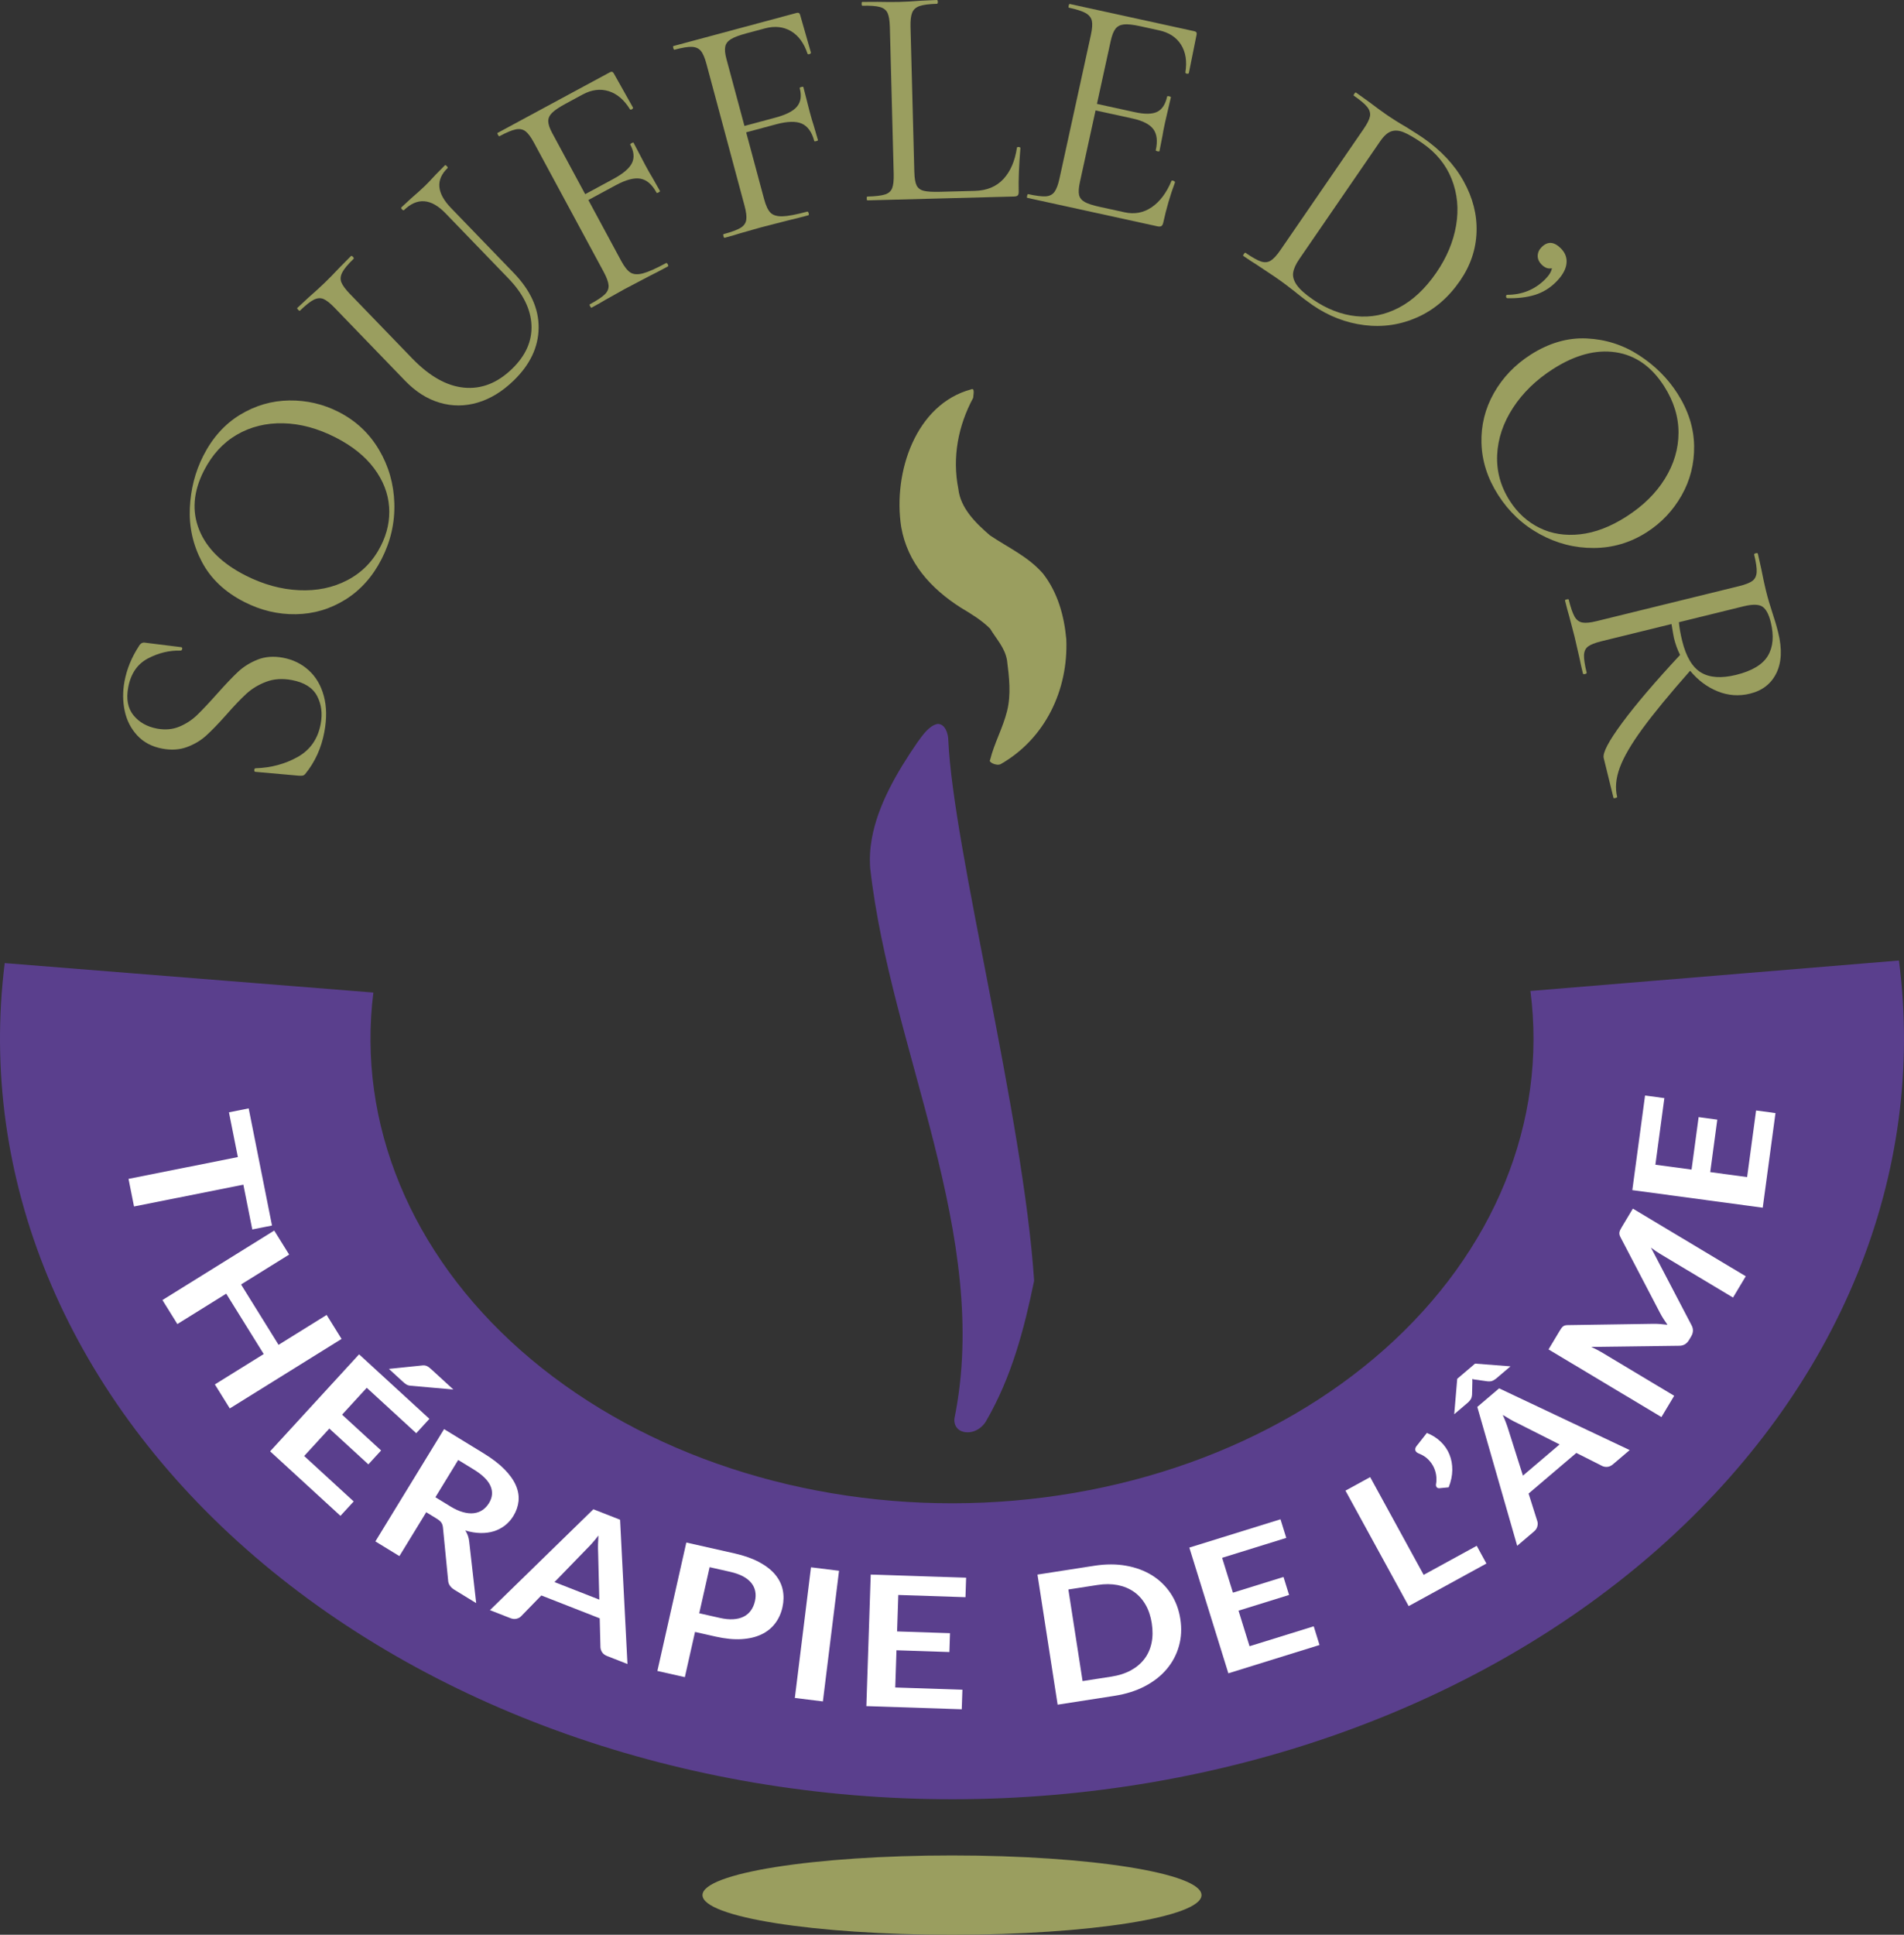
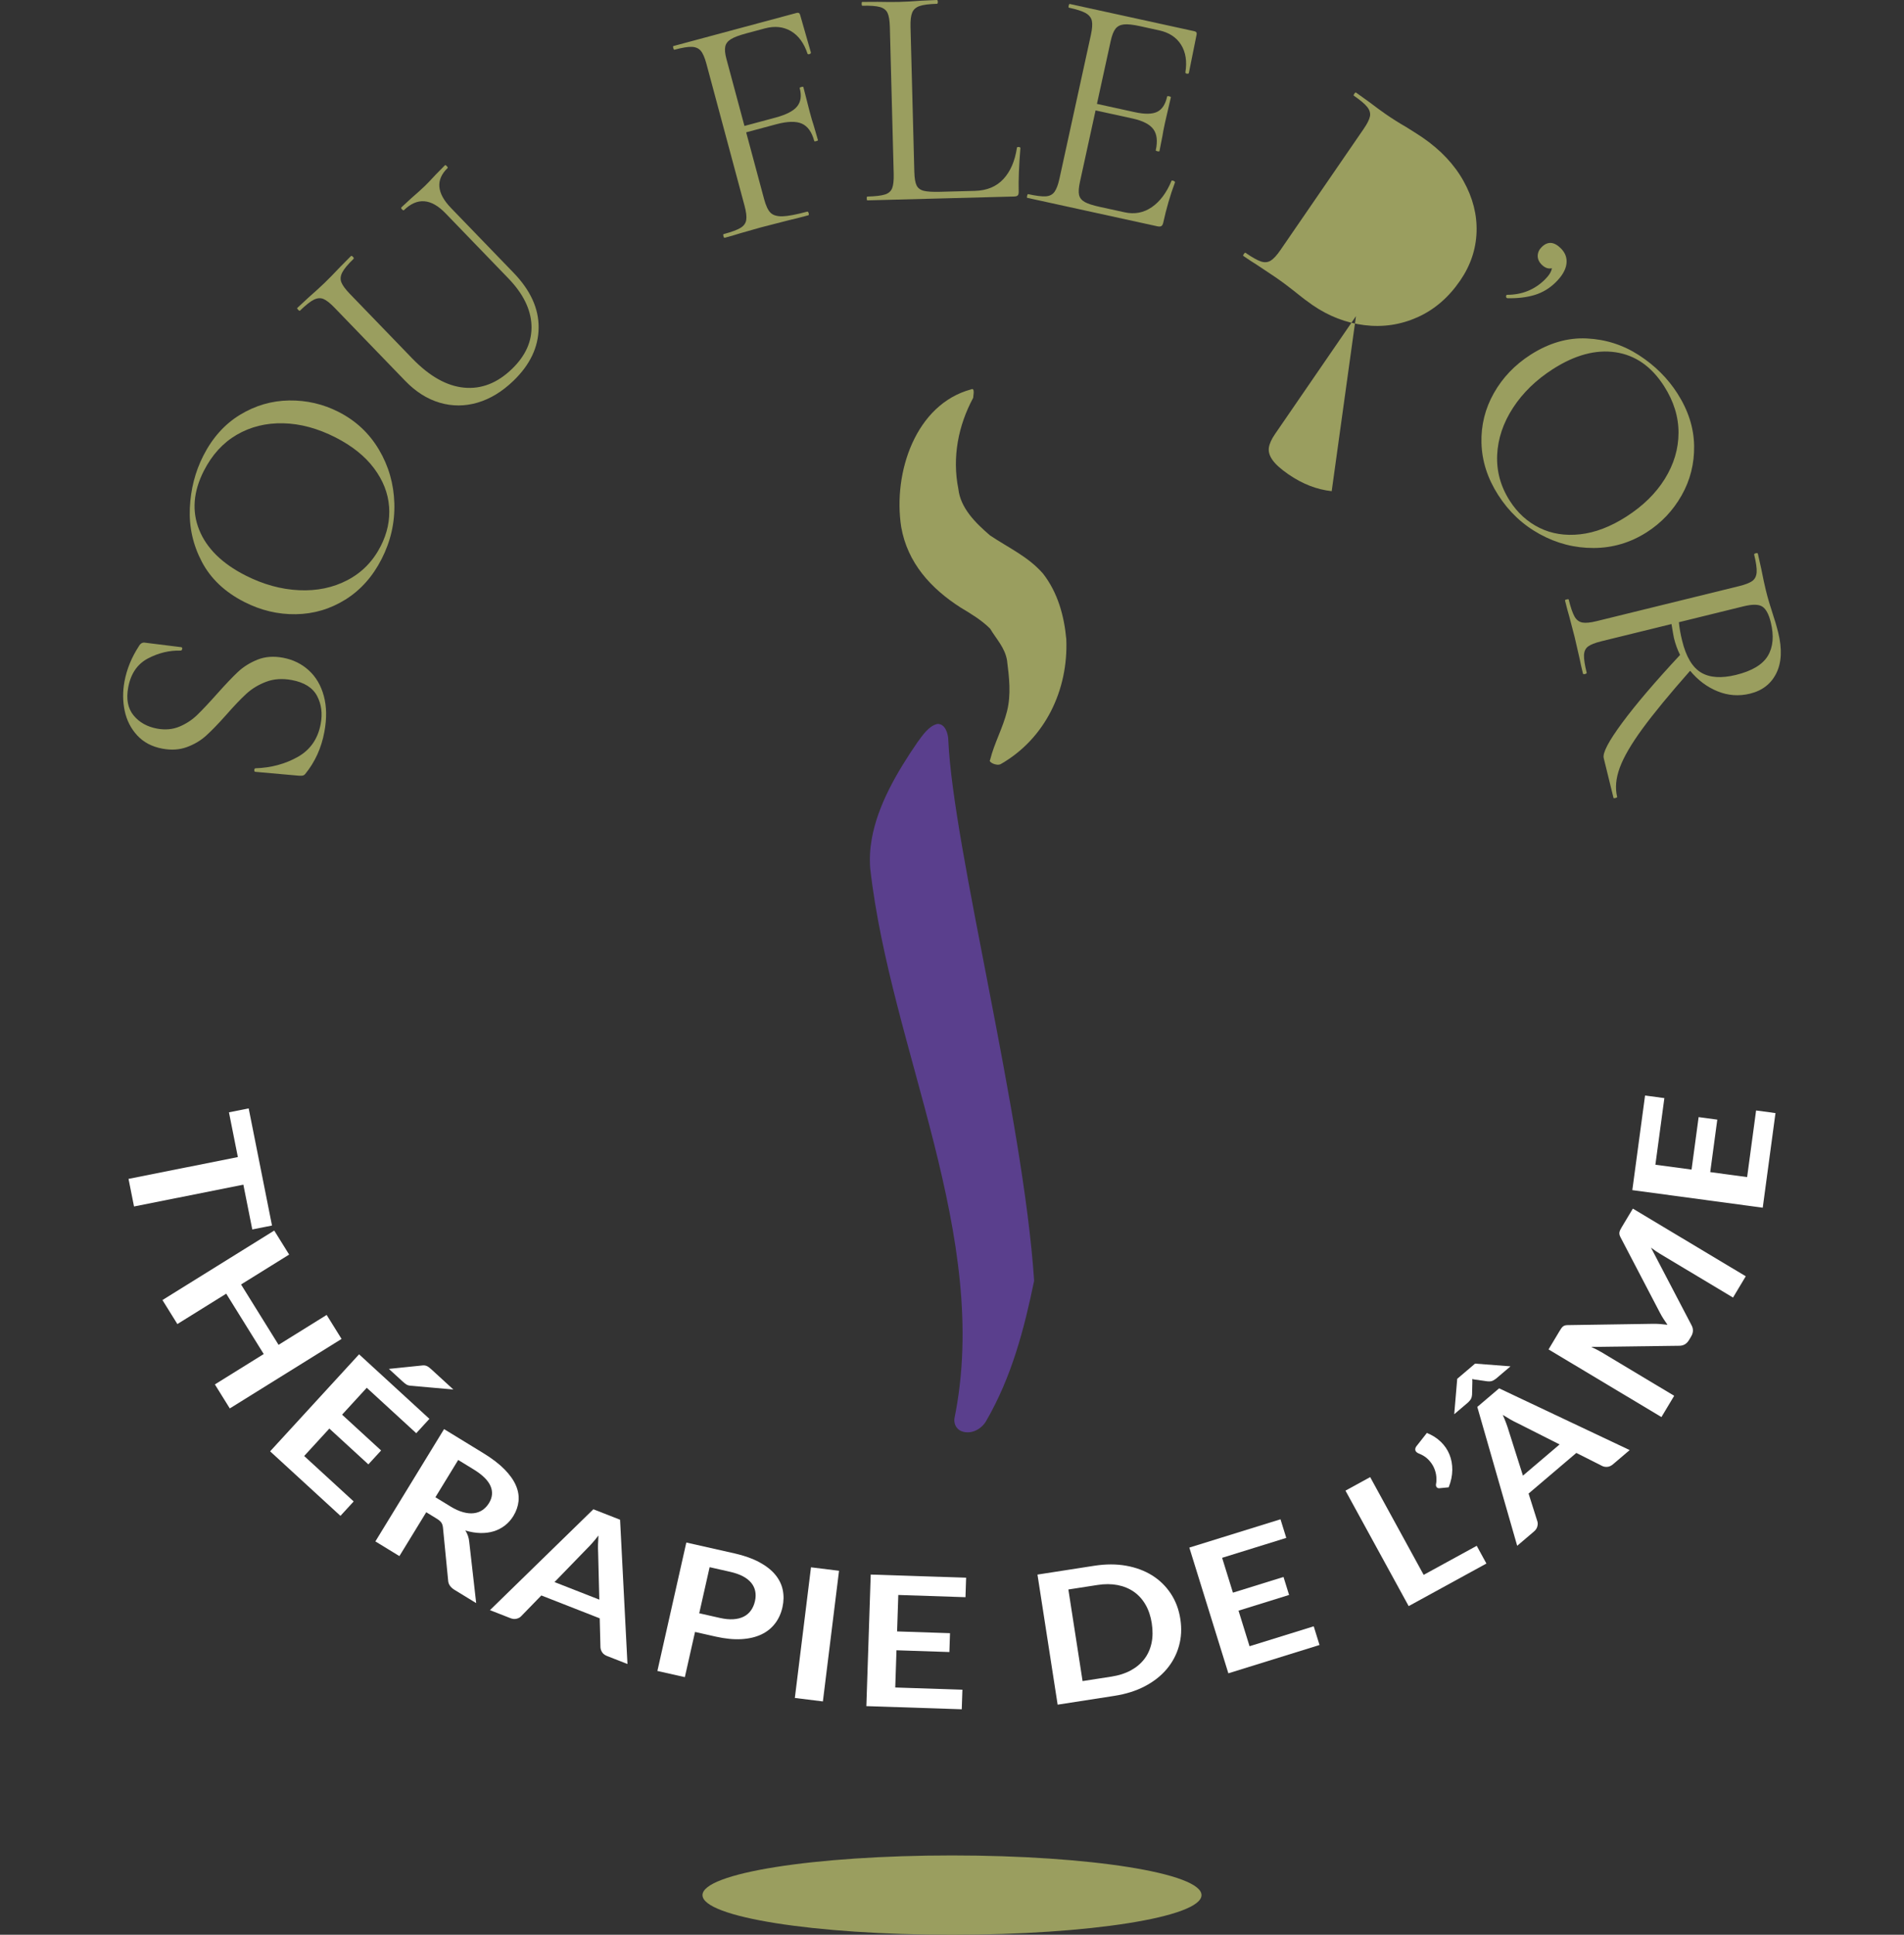
<svg xmlns="http://www.w3.org/2000/svg" id="Calque_1" viewBox="0 0 899.56 913.84">
  <rect x="0" y="0" width="899.56" height="913.84" fill="#333333" stroke="none" />
  <defs>
    <style>
      .cls-1, .cls-2 {
        fill: #5a3f8d;
      }

      .cls-3 {
        fill: #fff;
      }

      .cls-4 {
        fill: #9a9e5f;
      }

      .cls-2 {
        fill-rule: evenodd;
      }
    </style>
  </defs>
-   <path id="path_c01bf57c4c4cb1d96c4fc0a6ce27f687" class="cls-2" d="M897.17,453.68c13.09,101.05-28.01,201.8-113.13,277.3s-206.28,118.68-333.49,118.85c-127.21.17-248.56-42.68-334-117.94C31.11,656.62-10.42,555.98,2.23,454.9l174.17,13.91c-7.73,61.75,17.64,123.22,69.83,169.19,52.19,45.97,126.31,72.15,204.02,72.04,77.7-.11,151.72-26.48,203.71-72.6,51.99-46.12,77.1-107.66,69.1-169.38l174.11-14.38Z" />
  <g>
    <path class="cls-4" d="M84.75,343.21c3.2-1.34,6.01-3.18,8.43-5.53,2.42-2.35,5.5-5.61,9.23-9.8,4.12-4.62,7.47-8.15,10.05-10.56,2.59-2.42,5.67-4.33,9.23-5.76,3.57-1.42,7.57-1.72,11.99-.9,4.72.88,8.78,2.85,12.17,5.93,3.39,3.07,5.77,7.1,7.13,12.09,1.36,4.98,1.45,10.67.26,17.06-1.41,7.57-4.42,14.18-9.03,19.83-.39.44-.79.69-1.21.77-.42.07-1.03.09-1.84.04l-20.41-1.82c-.41.03-.62-.24-.61-.8,0-.56.21-.85.62-.88,7.37-.25,14.01-2.04,19.92-5.37,5.91-3.32,9.52-8.53,10.84-15.6.92-4.91.34-9.32-1.73-13.22-2.07-3.9-6.06-6.39-11.96-7.49-4.42-.82-8.44-.55-12.05.81-3.61,1.36-6.73,3.25-9.37,5.66-2.63,2.41-5.83,5.76-9.58,10.04-3.73,4.19-6.88,7.44-9.45,9.76-2.57,2.32-5.6,4.12-9.09,5.4-3.49,1.28-7.35,1.53-11.58.74-4.92-.92-8.88-3-11.88-6.26-3-3.25-4.98-7.13-5.92-11.63-.94-4.5-.97-9.11-.1-13.83,1.08-5.8,3.33-11.33,6.75-16.59.77-1.38,1.74-1.96,2.92-1.75l17.15,2.13c.39.07.54.36.45.85-.09.49-.34.75-.75.77-5.26-.16-10.4,1.07-15.41,3.69-5.01,2.63-8.13,7.18-9.34,13.67-1.03,5.51-.19,9.91,2.5,13.21,2.69,3.3,6.4,5.39,11.12,6.27,3.83.71,7.35.4,10.55-.93Z" />
    <path class="cls-4" d="M163.23,283.17c-7.17,4.49-14.97,6.8-23.4,6.94-8.43.14-16.57-1.79-24.41-5.79-9.18-4.67-15.86-11-20.05-18.97-4.19-7.97-6.08-16.42-5.68-25.37.4-8.94,2.53-17.2,6.39-24.77,4.31-8.46,10.09-14.89,17.32-19.29,7.23-4.4,14.98-6.65,23.23-6.77,8.25-.11,16.03,1.69,23.34,5.41,8.11,4.13,14.46,10.06,19.05,17.79,4.59,7.73,7.02,16.18,7.29,25.35.27,9.17-1.73,17.94-6,26.32-4.22,8.29-9.92,14.67-17.08,19.16ZM183.82,239.28c-.47-6.35-2.84-12.39-7.11-18.1-4.27-5.71-10.33-10.56-18.17-14.56-8.37-4.27-16.61-6.5-24.7-6.69-8.09-.19-15.41,1.61-21.94,5.4-6.54,3.8-11.73,9.48-15.59,17.06-4.99,9.8-5.73,19.08-2.22,27.82,3.51,8.75,10.79,15.94,21.84,21.56,8.38,4.27,16.81,6.6,25.31,7,8.49.4,16.16-1.2,22.98-4.79,6.83-3.59,12.05-8.95,15.68-16.08,3.09-6.06,4.4-12.26,3.93-18.62Z" />
    <path class="cls-4" d="M190.89,99.23c-.22.21-.53.1-.95-.33-.42-.43-.52-.75-.3-.96l4.74-4.37c2.73-2.36,4.85-4.27,6.36-5.73,1.22-1.18,2.92-2.95,5.08-5.32l4.43-4.49c.14-.14.42,0,.84.44.42.43.55.72.41.86-5.75,5.56-5.22,11.86,1.58,18.91l29.6,30.64c7.99,8.27,11.92,16.95,11.8,26.03-.12,9.09-4.07,17.38-11.83,24.88-5.32,5.14-10.99,8.6-16.99,10.37-6.01,1.77-11.96,1.79-17.88.06-5.91-1.73-11.37-5.18-16.37-10.36l-33.35-34.52c-2.08-2.16-3.83-3.53-5.23-4.12-1.4-.59-2.93-.47-4.57.35-1.64.82-3.83,2.55-6.56,5.19-.15.14-.42,0-.84-.44s-.55-.72-.41-.86l5.39-5c3.16-2.77,5.67-5.06,7.54-6.87,2.01-1.94,4.46-4.45,7.34-7.51l5.07-5.11c.22-.21.53-.1.95.33.42.43.52.75.3.96-2.66,2.57-4.43,4.7-5.31,6.38-.88,1.68-1.03,3.25-.45,4.71.58,1.46,1.91,3.27,3.99,5.43l29.5,30.53c8.13,8.41,16.29,13.01,24.48,13.79,8.19.78,15.74-2.17,22.64-8.84,6.47-6.25,9.54-13.15,9.21-20.69-.33-7.54-3.97-14.9-10.92-22.09l-29.7-30.75c-6.81-7.05-13.34-7.55-19.6-1.5Z" />
-     <path class="cls-4" d="M299.03,50.74c.14.26,0,.54-.41.82-.42.28-.74.31-.97.1-2.78-4.52-6.15-7.39-10.1-8.61-3.95-1.22-8.04-.69-12.27,1.59l-8.05,4.35c-2.99,1.62-5.12,3.05-6.38,4.29-1.26,1.25-1.86,2.6-1.82,4.05.04,1.45.66,3.28,1.85,5.48l15.6,28.91,13.33-7.2c4.66-2.52,7.59-5.04,8.79-7.56,1.2-2.52.92-5.41-.84-8.67-.09-.18.12-.41.65-.69.53-.29.84-.34.93-.16l5.64,10.76c1.38,2.55,2.47,4.46,3.27,5.74l3.55,6.26c.1.18-.12.41-.65.69-.53.29-.84.34-.93.16-2.09-3.87-4.62-6.08-7.59-6.64-2.97-.55-6.88.47-11.72,3.09l-12.94,6.98,15.53,28.78c1.52,2.82,3,4.66,4.44,5.53,1.44.87,3.4.98,5.88.32,2.48-.66,6.1-2.27,10.86-4.84.26-.14.54.05.82.58s.3.86.03,1.01c-3.61,1.95-6.45,3.42-8.52,4.43l-11.95,6.28-8.9,4.98c-1.54.94-3.76,2.2-6.66,3.77-.18.1-.41-.12-.69-.65-.29-.53-.34-.84-.16-.93,3.34-1.8,5.69-3.35,7.04-4.65,1.35-1.29,1.96-2.73,1.84-4.32-.12-1.58-.89-3.7-2.31-6.34l-32.99-61.11c-1.43-2.64-2.76-4.42-3.99-5.34-1.24-.92-2.76-1.21-4.56-.86-1.8.35-4.37,1.42-7.72,3.23-.18.1-.41-.12-.69-.65-.28-.53-.34-.84-.16-.93l53.06-28.64c.79-.43,1.4-.25,1.83.55l9.03,16.09Z" />
    <path class="cls-4" d="M383.09,24.83c.08.29-.12.52-.59.7-.47.18-.79.14-.97-.13-1.67-5.04-4.28-8.61-7.85-10.71-3.57-2.09-7.67-2.52-12.3-1.28l-8.84,2.37c-3.28.88-5.68,1.79-7.19,2.71-1.51.93-2.41,2.1-2.7,3.52-.29,1.43-.11,3.35.54,5.76l8.53,31.72,14.63-3.93c5.12-1.38,8.55-3.15,10.29-5.33s2.14-5.05,1.18-8.63c-.05-.19.21-.37.79-.52.58-.16.9-.14.95.06l3.01,11.77c.75,2.8,1.37,4.91,1.86,6.33l2.01,6.91c.05.19-.21.37-.79.52s-.9.14-.95-.06c-1.14-4.25-3.1-6.99-5.86-8.21-2.76-1.22-6.8-1.12-12.11.3l-14.2,3.81,8.49,31.58c.83,3.09,1.84,5.23,3.04,6.41,1.2,1.18,3.08,1.73,5.65,1.67,2.57-.07,6.46-.81,11.68-2.21.29-.08.51.17.67.75s.09.91-.2.99c-3.96,1.06-7.06,1.85-9.31,2.35l-13.08,3.36-9.81,2.79c-1.71.56-4.16,1.27-7.35,2.13-.19.05-.37-.21-.52-.79s-.14-.89.06-.95c3.67-.99,6.31-1.95,7.92-2.9,1.61-.95,2.54-2.21,2.79-3.78.25-1.57-.01-3.8-.79-6.7l-18.02-67.07c-.78-2.9-1.66-4.94-2.65-6.12-.99-1.18-2.4-1.81-4.24-1.89-1.83-.08-4.58.38-8.25,1.36-.19.05-.37-.21-.52-.79-.16-.58-.14-.9.06-.95l58.23-15.65c.87-.23,1.42.08,1.65.95l5.08,17.74Z" />
    <path class="cls-4" d="M431.99,81.31c.08,2.9.43,4.99,1.06,6.27.63,1.28,1.76,2.13,3.37,2.54,1.61.41,4.22.56,7.81.47l16.34-.43c5.7-.15,10.2-2.02,13.51-5.61,3.31-3.59,5.43-8.49,6.37-14.72,0-.3.26-.43.81-.4.55.04.83.2.84.5-.68,8.32-.95,15.18-.81,20.58.02.8-.11,1.38-.41,1.74-.29.36-.89.55-1.79.57l-69.28,1.82c-.2,0-.31-.29-.32-.89-.02-.6.07-.9.28-.91,3.8-.1,6.57-.42,8.3-.97,1.73-.54,2.89-1.55,3.45-3.02.56-1.46.8-3.7.72-6.7l-1.82-69.43c-.08-3-.44-5.19-1.07-6.57-.64-1.38-1.84-2.33-3.6-2.83-1.76-.5-4.55-.71-8.34-.61-.2,0-.31-.29-.32-.89-.02-.6.07-.9.28-.91l7.35-.04c4.2.09,7.6.1,10.2.03,2.8-.07,6.3-.26,10.49-.58L442.61,0c.3,0,.46.29.47.89.02.6-.13.9-.43.91-3.7.1-6.42.45-8.15,1.04-1.74.6-2.91,1.63-3.52,3.09-.61,1.47-.88,3.7-.8,6.7l1.8,68.68Z" />
    <path class="cls-4" d="M554.09,85.31c.29.06.55.17.77.32.22.15.31.32.27.52-2.23,5.96-4.08,12.31-5.55,19.05-.17.78-.46,1.31-.88,1.57-.42.27-1.06.3-1.94.11l-61.4-13.43c-.2-.04-.23-.36-.1-.94.13-.59.29-.86.49-.82,3.71.81,6.48,1.16,8.29,1.05,1.81-.11,3.2-.81,4.14-2.09.94-1.28,1.74-3.38,2.38-6.31l14.84-67.85c.64-2.93.79-5.15.46-6.66-.34-1.51-1.3-2.71-2.89-3.63-1.59-.91-4.25-1.77-7.96-2.58-.2-.04-.23-.36-.1-.94.13-.59.29-.86.49-.81l58.91,12.88c.88.19,1.22.73,1.03,1.61l-3.65,18.09c-.06.29-.35.41-.85.35-.5-.06-.77-.24-.8-.56.84-5.24.16-9.61-2.04-13.11-2.2-3.5-5.65-5.77-10.34-6.79l-8.94-1.96c-3.42-.75-5.99-1.03-7.72-.84-1.73.19-3.06.87-3.98,2.05-.92,1.18-1.67,3.09-2.25,5.73l-6.51,29.75,17.88,3.91c4.69,1.03,8.21.98,10.55-.15,2.34-1.12,3.92-3.54,4.74-7.26.04-.19.36-.23.94-.1.59.13.86.29.82.49l-2.74,11.84c-.62,2.83-1.04,4.99-1.26,6.48l-1.39,7.07c-.04.2-.36.23-.94.1-.59-.13-.86-.29-.81-.49.94-4.3.56-7.6-1.13-9.92-1.7-2.31-4.98-4.01-9.87-5.08l-17.44-3.81-7.37,33.7c-.6,2.74-.74,4.8-.43,6.2.31,1.4,1.19,2.51,2.65,3.34,1.45.83,3.84,1.61,7.17,2.33l11.72,2.56c4.69,1.03,8.96.22,12.81-2.42,3.85-2.64,6.96-6.77,9.31-12.4.04-.19.26-.25.65-.16Z" />
-     <path class="cls-4" d="M612.17,138.06c-1.1-.88-2.5-1.96-4.22-3.26-1.72-1.3-3.65-2.69-5.79-4.16l-8.49-5.65c-1.54-.94-3.63-2.31-6.27-4.12-.17-.11-.08-.42.26-.91s.59-.69.76-.57c3.13,2.15,5.56,3.52,7.29,4.1,1.72.58,3.26.45,4.62-.37,1.35-.83,2.88-2.48,4.58-4.95l39.33-57.24c1.7-2.47,2.7-4.45,3-5.95.3-1.49-.12-2.96-1.25-4.41-1.13-1.44-3.26-3.24-6.39-5.39-.17-.11-.08-.42.26-.91.34-.49.59-.69.76-.57l6.1,4.37c3.35,2.54,6.05,4.52,8.11,5.94,3.13,2.15,6.31,4.15,9.53,6,3.74,2.33,6.31,3.97,7.71,4.93,8.57,5.89,15.04,12.76,19.41,20.62,4.37,7.85,6.41,15.87,6.13,24.05-.28,8.18-2.86,15.81-7.73,22.9-5.49,8-12.22,13.78-20.19,17.34-7.97,3.56-16.31,4.81-25.04,3.73s-16.88-4.22-24.46-9.43c-2.39-1.64-5.07-3.66-8.03-6.06ZM640.64,149.33c7.01.75,13.79-.6,20.34-4.04,6.55-3.44,12.43-8.96,17.64-16.54,4.93-7.17,8.04-14.62,9.34-22.34,1.3-7.72.59-15-2.11-21.83-2.71-6.83-7.36-12.52-13.95-17.04-3.54-2.44-6.43-4.11-8.65-5.03-2.22-.92-4.21-1.07-5.96-.46-1.76.61-3.48,2.16-5.18,4.63l-38.22,55.64c-1.7,2.47-2.68,4.65-2.94,6.53-.26,1.88.33,3.84,1.79,5.87,1.45,2.03,3.96,4.26,7.5,6.7,6.59,4.53,13.39,7.17,20.4,7.92Z" />
+     <path class="cls-4" d="M612.17,138.06c-1.1-.88-2.5-1.96-4.22-3.26-1.72-1.3-3.65-2.69-5.79-4.16l-8.49-5.65c-1.54-.94-3.63-2.31-6.27-4.12-.17-.11-.08-.42.26-.91s.59-.69.76-.57c3.13,2.15,5.56,3.52,7.29,4.1,1.72.58,3.26.45,4.62-.37,1.35-.83,2.88-2.48,4.58-4.95l39.33-57.24c1.7-2.47,2.7-4.45,3-5.95.3-1.49-.12-2.96-1.25-4.41-1.13-1.44-3.26-3.24-6.39-5.39-.17-.11-.08-.42.26-.91.34-.49.59-.69.76-.57l6.1,4.37c3.35,2.54,6.05,4.52,8.11,5.94,3.13,2.15,6.31,4.15,9.53,6,3.74,2.33,6.31,3.97,7.71,4.93,8.57,5.89,15.04,12.76,19.41,20.62,4.37,7.85,6.41,15.87,6.13,24.05-.28,8.18-2.86,15.81-7.73,22.9-5.49,8-12.22,13.78-20.19,17.34-7.97,3.56-16.31,4.81-25.04,3.73s-16.88-4.22-24.46-9.43c-2.39-1.64-5.07-3.66-8.03-6.06ZM640.64,149.33l-38.22,55.64c-1.7,2.47-2.68,4.65-2.94,6.53-.26,1.88.33,3.84,1.79,5.87,1.45,2.03,3.96,4.26,7.5,6.7,6.59,4.53,13.39,7.17,20.4,7.92Z" />
    <path class="cls-4" d="M740.06,124.79c-.41,2.79-2.11,5.66-5.11,8.6-2.85,2.81-6.14,4.78-9.86,5.92-3.72,1.14-8.02,1.65-12.9,1.54-.14,0-.28-.07-.42-.22-.21-.21-.28-.5-.21-.85.07-.35.25-.53.54-.53,7-.02,12.92-2.41,17.77-7.18,1.99-1.96,3.1-3.76,3.33-5.38-1.7.41-3.32-.17-4.87-1.74-1.26-1.28-1.87-2.68-1.82-4.2.05-1.52.67-2.88,1.89-4.07,2.85-2.81,5.89-2.57,9.12.71,2.1,2.14,2.95,4.6,2.54,7.39Z" />
    <path class="cls-4" d="M699.93,209.37c-.24-8.45,1.71-16.35,5.86-23.69,4.15-7.34,9.93-13.38,17.34-18.13,8.68-5.55,17.51-8.12,26.51-7.69,8.99.42,17.24,3.06,24.75,7.94,7.51,4.87,13.55,10.89,18.13,18.05,5.12,8,7.74,16.24,7.88,24.7.13,8.46-1.84,16.28-5.92,23.46-4.08,7.18-9.57,12.98-16.47,17.39-7.67,4.9-15.99,7.38-24.98,7.43-8.99.05-17.51-2.13-25.55-6.54-8.05-4.41-14.6-10.58-19.66-18.49-5.01-7.83-7.64-15.98-7.88-24.43ZM727.36,249.33c5.72,2.81,12.12,3.82,19.21,3.03,7.09-.79,14.34-3.56,21.75-8.31,7.92-5.06,14.01-11.04,18.27-17.92,4.26-6.88,6.41-14.1,6.44-21.66.03-7.56-2.24-14.92-6.82-22.08-5.93-9.27-13.55-14.6-22.87-16-9.32-1.4-19.21,1.25-29.65,7.93-7.92,5.07-14.2,11.16-18.84,18.28-4.64,7.12-7.14,14.54-7.5,22.24-.35,7.71,1.62,14.93,5.94,21.67,3.66,5.73,8.35,10,14.07,12.81Z" />
    <path class="cls-4" d="M763.26,376.93c-.58.14-.9.12-.95-.08l-4.62-18.79c-.6-2.43,2.31-7.98,8.73-16.66,6.41-8.68,15.53-19.36,27.34-32.05-1.23-2.48-2.19-5.13-2.88-7.94-.14-.58-.53-2.8-1.17-6.66l-33.07,8.12c-3.01.74-5.12,1.57-6.34,2.48-1.22.92-1.86,2.28-1.93,4.1-.07,1.82.35,4.57,1.26,8.26.07.29-.18.51-.77.65-.58.14-.91.07-.98-.22-.74-3.01-1.28-5.4-1.61-7.17l-2.32-10.09-2.58-9.87c-.53-1.72-1.18-4.19-1.97-7.39-.05-.2.22-.36.8-.51.58-.14.9-.12.95.08.91,3.69,1.82,6.35,2.73,7.98.91,1.63,2.15,2.58,3.72,2.87,1.56.29,3.8.07,6.71-.65l67.44-16.57c2.91-.72,4.98-1.53,6.2-2.45,1.22-.92,1.88-2.29,2-4.12.12-1.83-.28-4.59-1.18-8.28-.07-.29.18-.51.77-.65.58-.14.91-.07.98.22l1.61,7.17c.81,4.13,1.52,7.45,2.14,9.98.52,2.14,1.06,4.12,1.61,5.94.55,1.82,1.03,3.35,1.44,4.59,1.17,3.52,2.12,6.74,2.83,9.65,1.88,7.67,1.59,14.02-.88,19.06-2.47,5.03-6.62,8.27-12.45,9.7-5.24,1.29-10.35.92-15.33-1.1-4.98-2.02-9.3-5.26-12.97-9.71-9.75,11.04-17.26,20.17-22.54,27.39-5.28,7.22-8.85,13.35-10.7,18.38-1.85,5.04-2.26,9.64-1.24,13.82.05.19-.22.36-.8.51ZM794.74,302.63c1.86,7.58,4.84,12.58,8.94,15.03,4.1,2.44,9.6,2.82,16.49,1.12,7.58-1.86,12.6-4.87,15.08-9.03,2.48-4.16,2.93-9.45,1.36-15.86-.93-3.79-2.26-6.24-3.97-7.37-1.72-1.12-4.67-1.17-8.84-.15l-30.59,7.52c.21,2.52.72,5.44,1.53,8.74Z" />
  </g>
  <path class="cls-1" d="M488.57,605.01c-4.66,22.59-10.54,45.28-22.71,66.27-2.19,3.65-6.54,6.08-10.74,4.99-2.96-.69-4.49-3.33-4.22-6.15,17.64-86.19-30.01-173.76-39.76-259.94-.36-4.7-.09-9.35.74-14,2.79-15.7,11.65-31.14,21.56-45.57,2.41-3.28,5.37-7.73,9.36-8.66,3.74-.28,5.23,4.64,5.24,7.7,2.3,51.32,35.36,177.29,40.54,255.18l-.02.18Z" />
  <path class="cls-4" d="M453.78,286.92c-14-9-25-21-28-38-4-26,7-58,33-65,2-1,1,3,1,4-7,13-10,28-7,43,1,9,8,16,15,22,9,6,18,10,25,18,7,9,10,20,11,31,1,24-10,47-31,59-2,1-6-1-5-2,2-8,6-15,8-23s1-16,0-24c-1-6-5-10-8-15-4-4-9-7-14-10h0Z" />
  <g>
    <path class="cls-3" d="M119.19,580.7l-4.21-21.14-51.66,10.29-2.6-13.04,51.66-10.29-4.21-21.14,9.32-1.86,11.02,55.33-9.32,1.86Z" />
    <path class="cls-3" d="M161.38,632.41l-52.81,32.83-7.05-11.34,23.08-14.35-17.72-28.51-23.08,14.35-7.05-11.34,52.81-32.82,7.05,11.34-22.72,14.12,17.72,28.51,22.72-14.12,7.05,11.34Z" />
    <path class="cls-3" d="M173.28,655.48l-11.66,12.71,18.44,16.91-6.02,6.56-18.44-16.91-11.89,12.96,23.39,21.46-6.25,6.81-33.23-30.48,42.03-45.82,33.23,30.48-6.22,6.78-23.39-21.46ZM214.19,656.3l-20.12-1.77c-.83-.07-1.51-.26-2.02-.57-.52-.32-1.11-.79-1.79-1.41l-6.52-5.98,15.49-1.6c.51-.07.97-.09,1.38-.04.41.04.8.16,1.17.34.37.18.74.43,1.11.73.37.3.8.68,1.29,1.12l10.02,9.19Z" />
    <path class="cls-3" d="M224.97,757.19l-10.25-6.27c-1.94-1.19-2.94-2.71-3.01-4.56l-2.43-24.83c-.09-.93-.34-1.7-.75-2.33-.41-.62-1.18-1.28-2.3-1.96l-4.85-2.97-12.68,20.72-11.35-6.94,32.45-53.04,18.6,11.38c4.13,2.53,7.45,5.07,9.96,7.63,2.51,2.56,4.3,5.09,5.38,7.6s1.49,4.97,1.25,7.39c-.25,2.42-1.06,4.76-2.43,7.01-1.09,1.79-2.43,3.29-4,4.51-1.58,1.22-3.33,2.13-5.26,2.73-1.93.6-4.03.88-6.31.83-2.27-.05-4.65-.44-7.13-1.19.51.81.92,1.66,1.23,2.54.31.88.51,1.82.6,2.81l3.28,28.93ZM212.8,711.53c2.14,1.31,4.14,2.21,6.01,2.72,1.87.51,3.57.67,5.1.47,1.53-.19,2.89-.69,4.08-1.51s2.2-1.9,3.03-3.24c1.65-2.69,1.89-5.38.73-8.07-1.16-2.69-3.83-5.32-8.02-7.88l-7.25-4.44-10.77,17.61,7.09,4.33Z" />
    <path class="cls-3" d="M296.46,785.96l-9.58-3.75c-1.07-.42-1.86-1-2.35-1.73-.49-.73-.77-1.51-.84-2.34l-.35-13.76-27.58-10.8-9.6,9.87c-.49.52-1.18.89-2.09,1.12-.9.23-1.88.14-2.92-.27l-9.67-3.78,48.86-47.65,12.62,4.94,3.49,68.14ZM283.15,755.54l-.56-22.43c-.06-1.01-.08-2.19-.05-3.53.03-1.34.1-2.78.2-4.31-.93,1.21-1.85,2.32-2.74,3.34-.9,1.02-1.71,1.89-2.46,2.62l-15.56,16.03,21.18,8.29Z" />
    <path class="cls-3" d="M346.93,733.69c4.66,1.05,8.59,2.44,11.79,4.16,3.19,1.72,5.71,3.68,7.54,5.89,1.83,2.21,3.02,4.62,3.56,7.24.54,2.62.49,5.34-.14,8.17-.66,2.94-1.83,5.5-3.51,7.69-1.68,2.19-3.84,3.92-6.49,5.17-2.65,1.25-5.78,1.99-9.39,2.2-3.61.21-7.69-.19-12.22-1.21l-9.7-2.19-4.81,21.35-12.97-2.92,13.67-60.66,22.67,5.11ZM340.06,764.18c2.38.54,4.51.75,6.4.63,1.88-.12,3.52-.53,4.91-1.23,1.39-.7,2.53-1.68,3.42-2.93.89-1.25,1.53-2.73,1.91-4.44.37-1.62.41-3.16.12-4.6-.28-1.44-.9-2.76-1.85-3.94-.95-1.18-2.25-2.22-3.91-3.11-1.66-.89-3.69-1.6-6.1-2.15l-9.69-2.19-4.91,21.77,9.69,2.19Z" />
    <path class="cls-3" d="M388.78,803.63l-13.25-1.64,7.63-61.71,13.25,1.64-7.63,61.71Z" />
    <path class="cls-3" d="M424.41,753.34l-.57,17.23,25,.83-.29,8.9-25-.83-.58,17.58,31.73,1.05-.31,9.24-45.07-1.49,2.06-62.14,45.07,1.49-.3,9.2-31.73-1.05Z" />
    <path class="cls-3" d="M557.66,764.7c.7,4.5.48,8.77-.67,12.81-1.14,4.04-3.07,7.66-5.77,10.86-2.71,3.2-6.14,5.9-10.3,8.08s-8.93,3.69-14.31,4.53l-26.92,4.18-9.53-61.44,26.92-4.18c5.38-.83,10.38-.83,15.01,0,4.63.83,8.72,2.36,12.27,4.58,3.55,2.22,6.47,5.08,8.79,8.58,2.31,3.5,3.82,7.5,4.51,12.01ZM544.18,766.79c-.52-3.37-1.5-6.32-2.95-8.83s-3.28-4.55-5.5-6.11c-2.23-1.55-4.79-2.61-7.7-3.18-2.91-.56-6.09-.58-9.54-.04l-13.73,2.13,6.71,43.26,13.73-2.13c3.45-.54,6.48-1.51,9.08-2.93,2.6-1.42,4.72-3.21,6.37-5.36,1.65-2.16,2.78-4.65,3.39-7.49.61-2.84.65-5.94.13-9.31Z" />
    <path class="cls-3" d="M577.4,735.79l5.11,16.47,23.89-7.42,2.64,8.5-23.89,7.42,5.21,16.8,30.32-9.41,2.74,8.83-43.07,13.37-18.44-59.38,43.07-13.37,2.73,8.79-30.32,9.41Z" />
    <path class="cls-3" d="M697.69,730.13l4.58,8.37-36.73,20.11-29.86-54.54,11.67-6.39,25.27,46.17,25.07-13.72Z" />
    <path class="cls-3" d="M674.14,676.82c2.56,1.03,4.75,2.41,6.56,4.16,1.81,1.74,3.18,3.74,4.1,6,.92,2.26,1.37,4.7,1.35,7.34-.03,2.64-.59,5.37-1.71,8.18l-4.33.42c-.37.04-.68-.01-.92-.14-.24-.13-.43-.3-.54-.52-.12-.21-.19-.45-.22-.7-.03-.25,0-.51.06-.76.19-.98.22-2.13.1-3.46s-.48-2.67-1.07-4.03c-.59-1.36-1.48-2.65-2.65-3.87s-2.71-2.2-4.61-2.94c-.92-.39-1.45-.91-1.58-1.56-.13-.65.08-1.31.63-1.98l4.84-6.15Z" />
    <path class="cls-3" d="M713.65,645.36l-6.74,5.73c-.38.32-.89.65-1.53.99-.64.34-1.5.46-2.58.36l-6.04-.84c-.51-.09-.9-.17-1.18-.24.02.28.04.68.05,1.2l-.14,6.1c-.08,1.08-.33,1.91-.77,2.49-.44.58-.84,1.03-1.22,1.35l-6.44,5.48,1.42-16.73,8.44-7.18,16.74,1.29ZM769.95,684.92l-7.83,6.66c-.88.75-1.76,1.17-2.63,1.25-.88.09-1.7-.03-2.45-.37l-12.29-6.2-22.56,19.19,4.15,13.12c.23.67.23,1.46,0,2.37-.22.91-.76,1.72-1.62,2.45l-7.91,6.73-18.85-65.59,10.32-8.78,61.68,29.17ZM736.85,682.25l-20.03-10.12c-.92-.42-1.97-.96-3.13-1.62-1.17-.66-2.4-1.4-3.7-2.21.62,1.39,1.17,2.72,1.64,3.99.47,1.27.85,2.41,1.14,3.4l6.75,21.29,17.33-14.74Z" />
    <path class="cls-3" d="M771.46,570.87l53.34,31.95-6.02,10.05-34.45-20.64c-1.38-.83-2.81-1.8-4.31-2.93l19.18,36.68c.93,1.75.85,3.52-.24,5.33l-.96,1.61c-1.08,1.81-2.61,2.72-4.59,2.73l-41.63.54c.86.4,1.7.81,2.52,1.22.82.42,1.56.82,2.23,1.22l34.45,20.64-6.02,10.05-53.34-31.95,5.16-8.61c.3-.51.58-.94.82-1.29.24-.35.51-.65.78-.89.28-.24.6-.41.96-.52.36-.11.8-.16,1.3-.17l40.62-.62c1.08,0,2.15.03,3.24.12s2.18.2,3.31.34c-.67-.94-1.31-1.88-1.9-2.81-.59-.93-1.14-1.87-1.64-2.83l-18.7-35.81c-.23-.45-.38-.86-.45-1.25-.07-.39-.06-.76.02-1.11.08-.36.22-.72.41-1.11.2-.38.45-.83.75-1.34l5.16-8.61Z" />
    <path class="cls-3" d="M782.1,550.13l17.09,2.3,3.34-24.79,8.82,1.19-3.34,24.79,17.43,2.35,4.24-31.46,9.16,1.23-6.02,44.69-61.62-8.3,6.02-44.69,9.12,1.23-4.24,31.46Z" />
  </g>
  <ellipse class="cls-4" cx="449.78" cy="895.11" rx="117.88" ry="18.73" />
</svg>